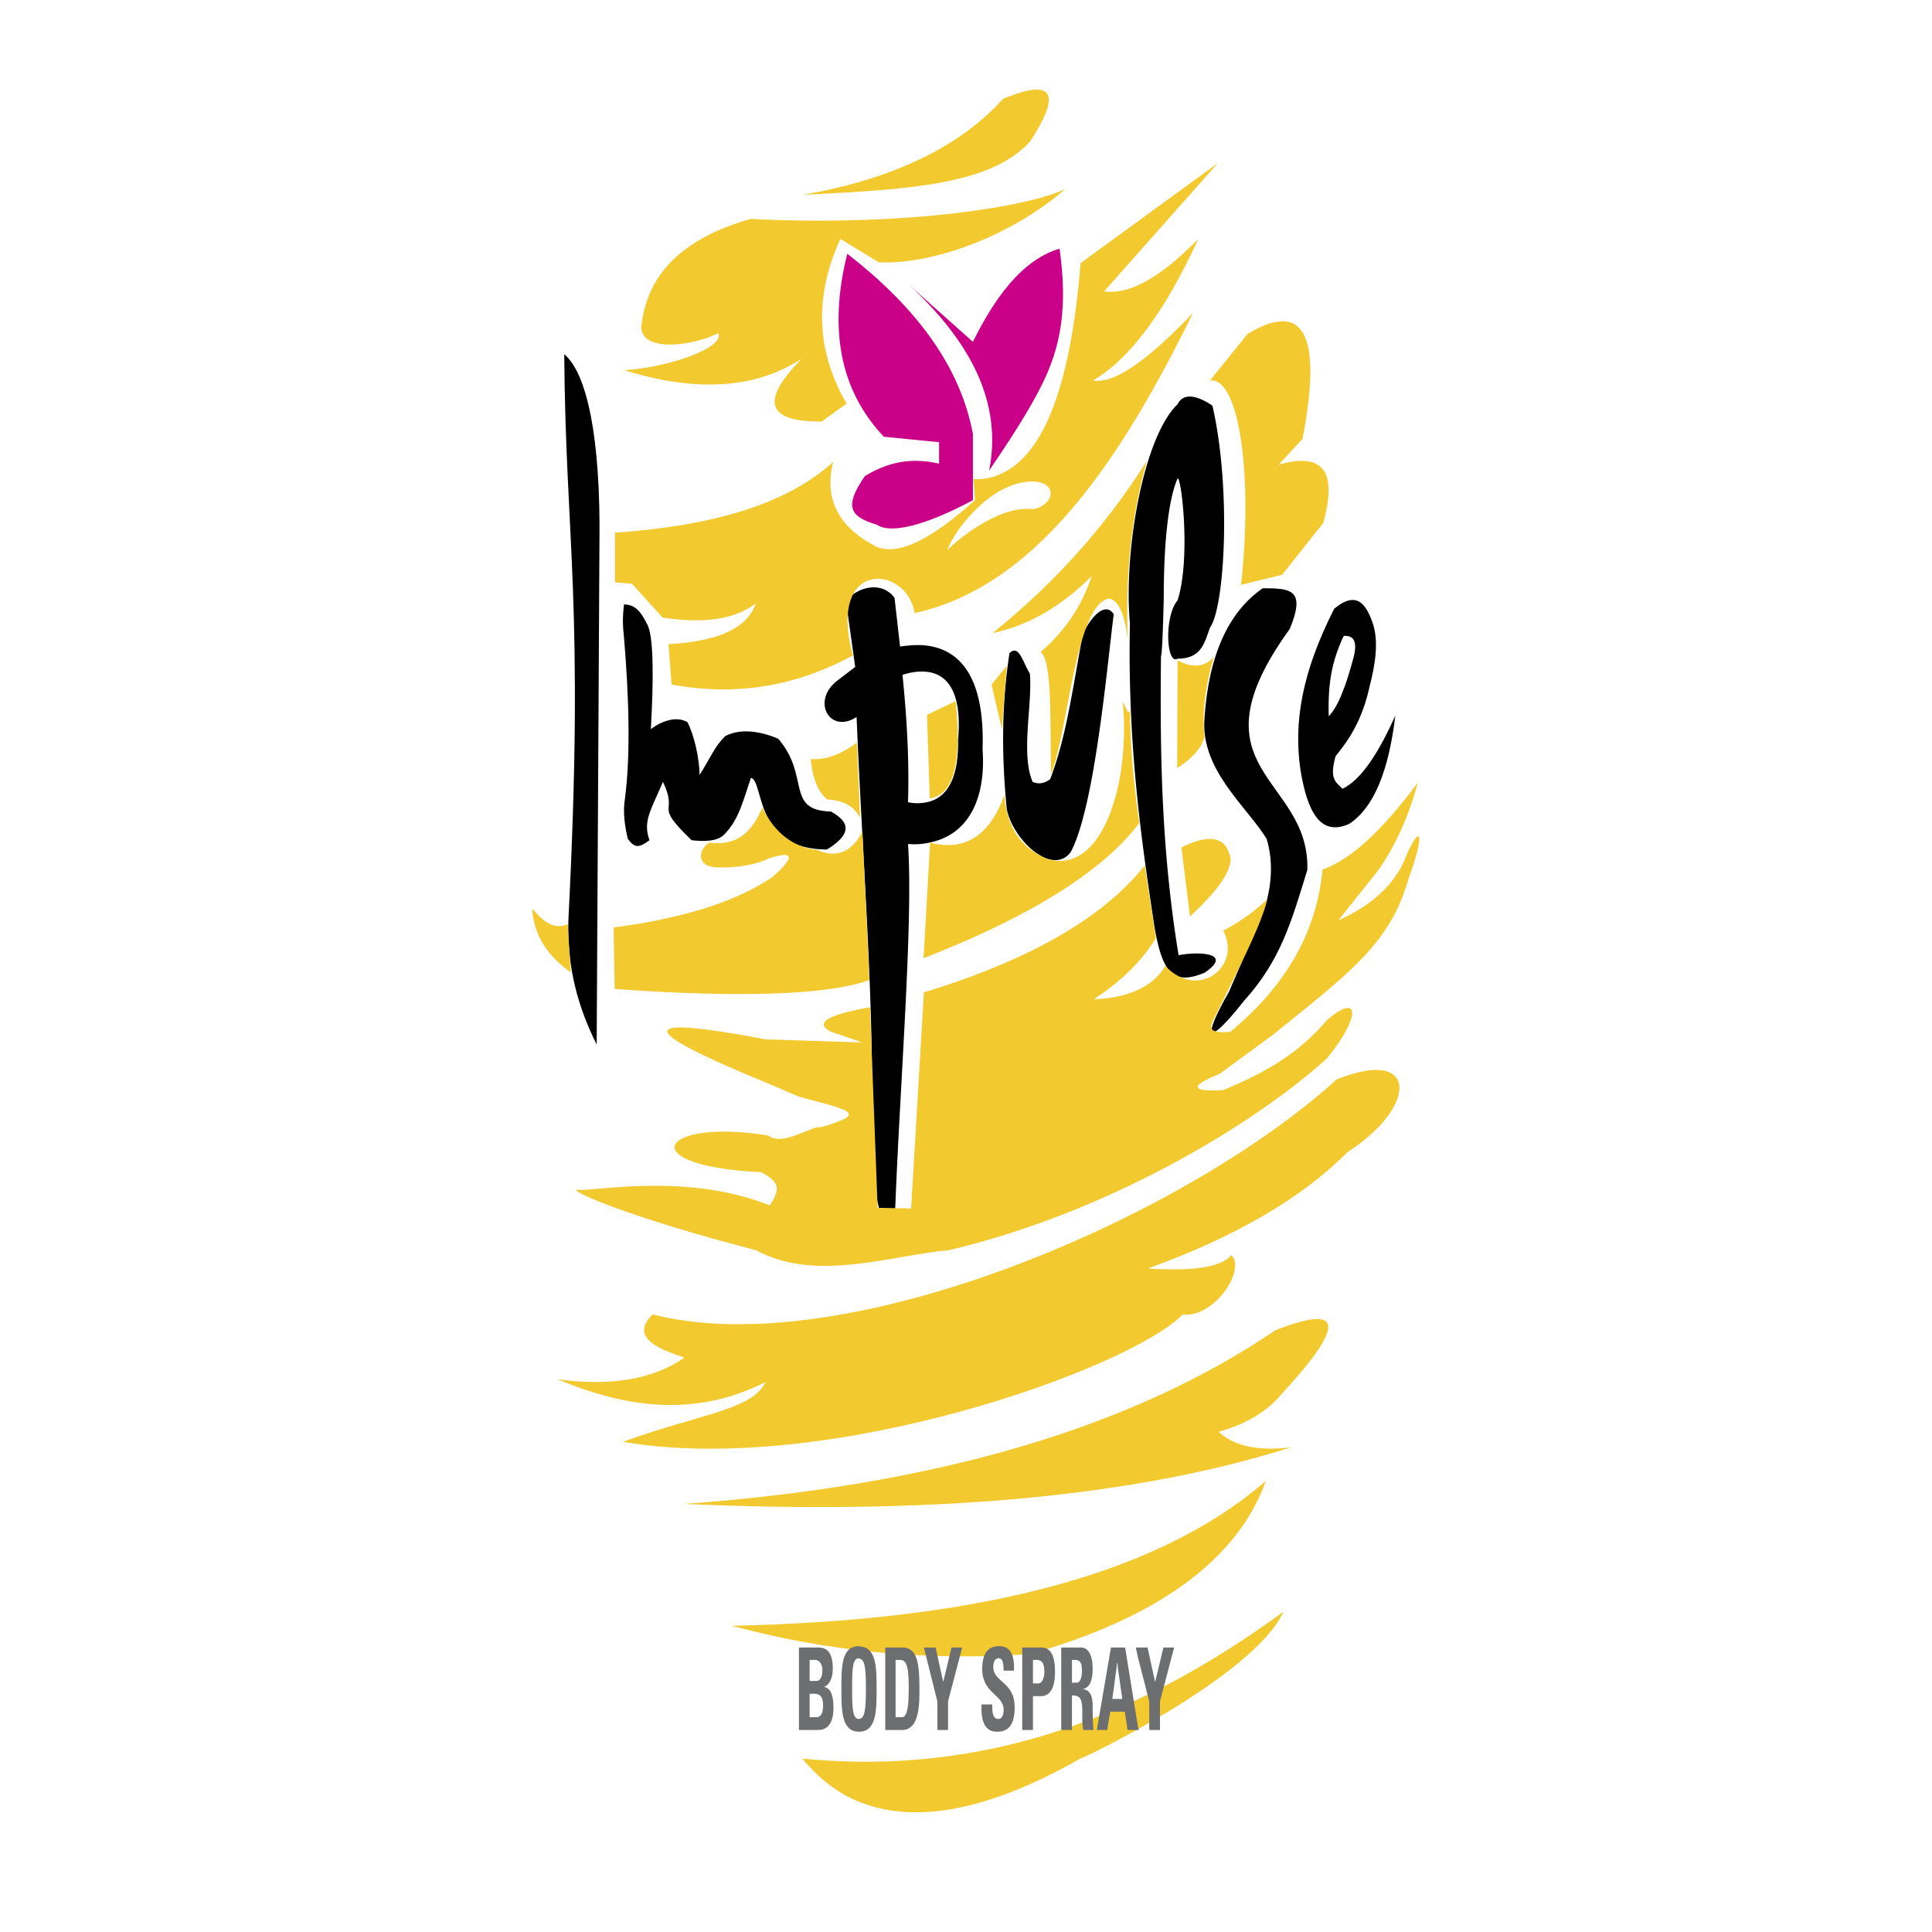
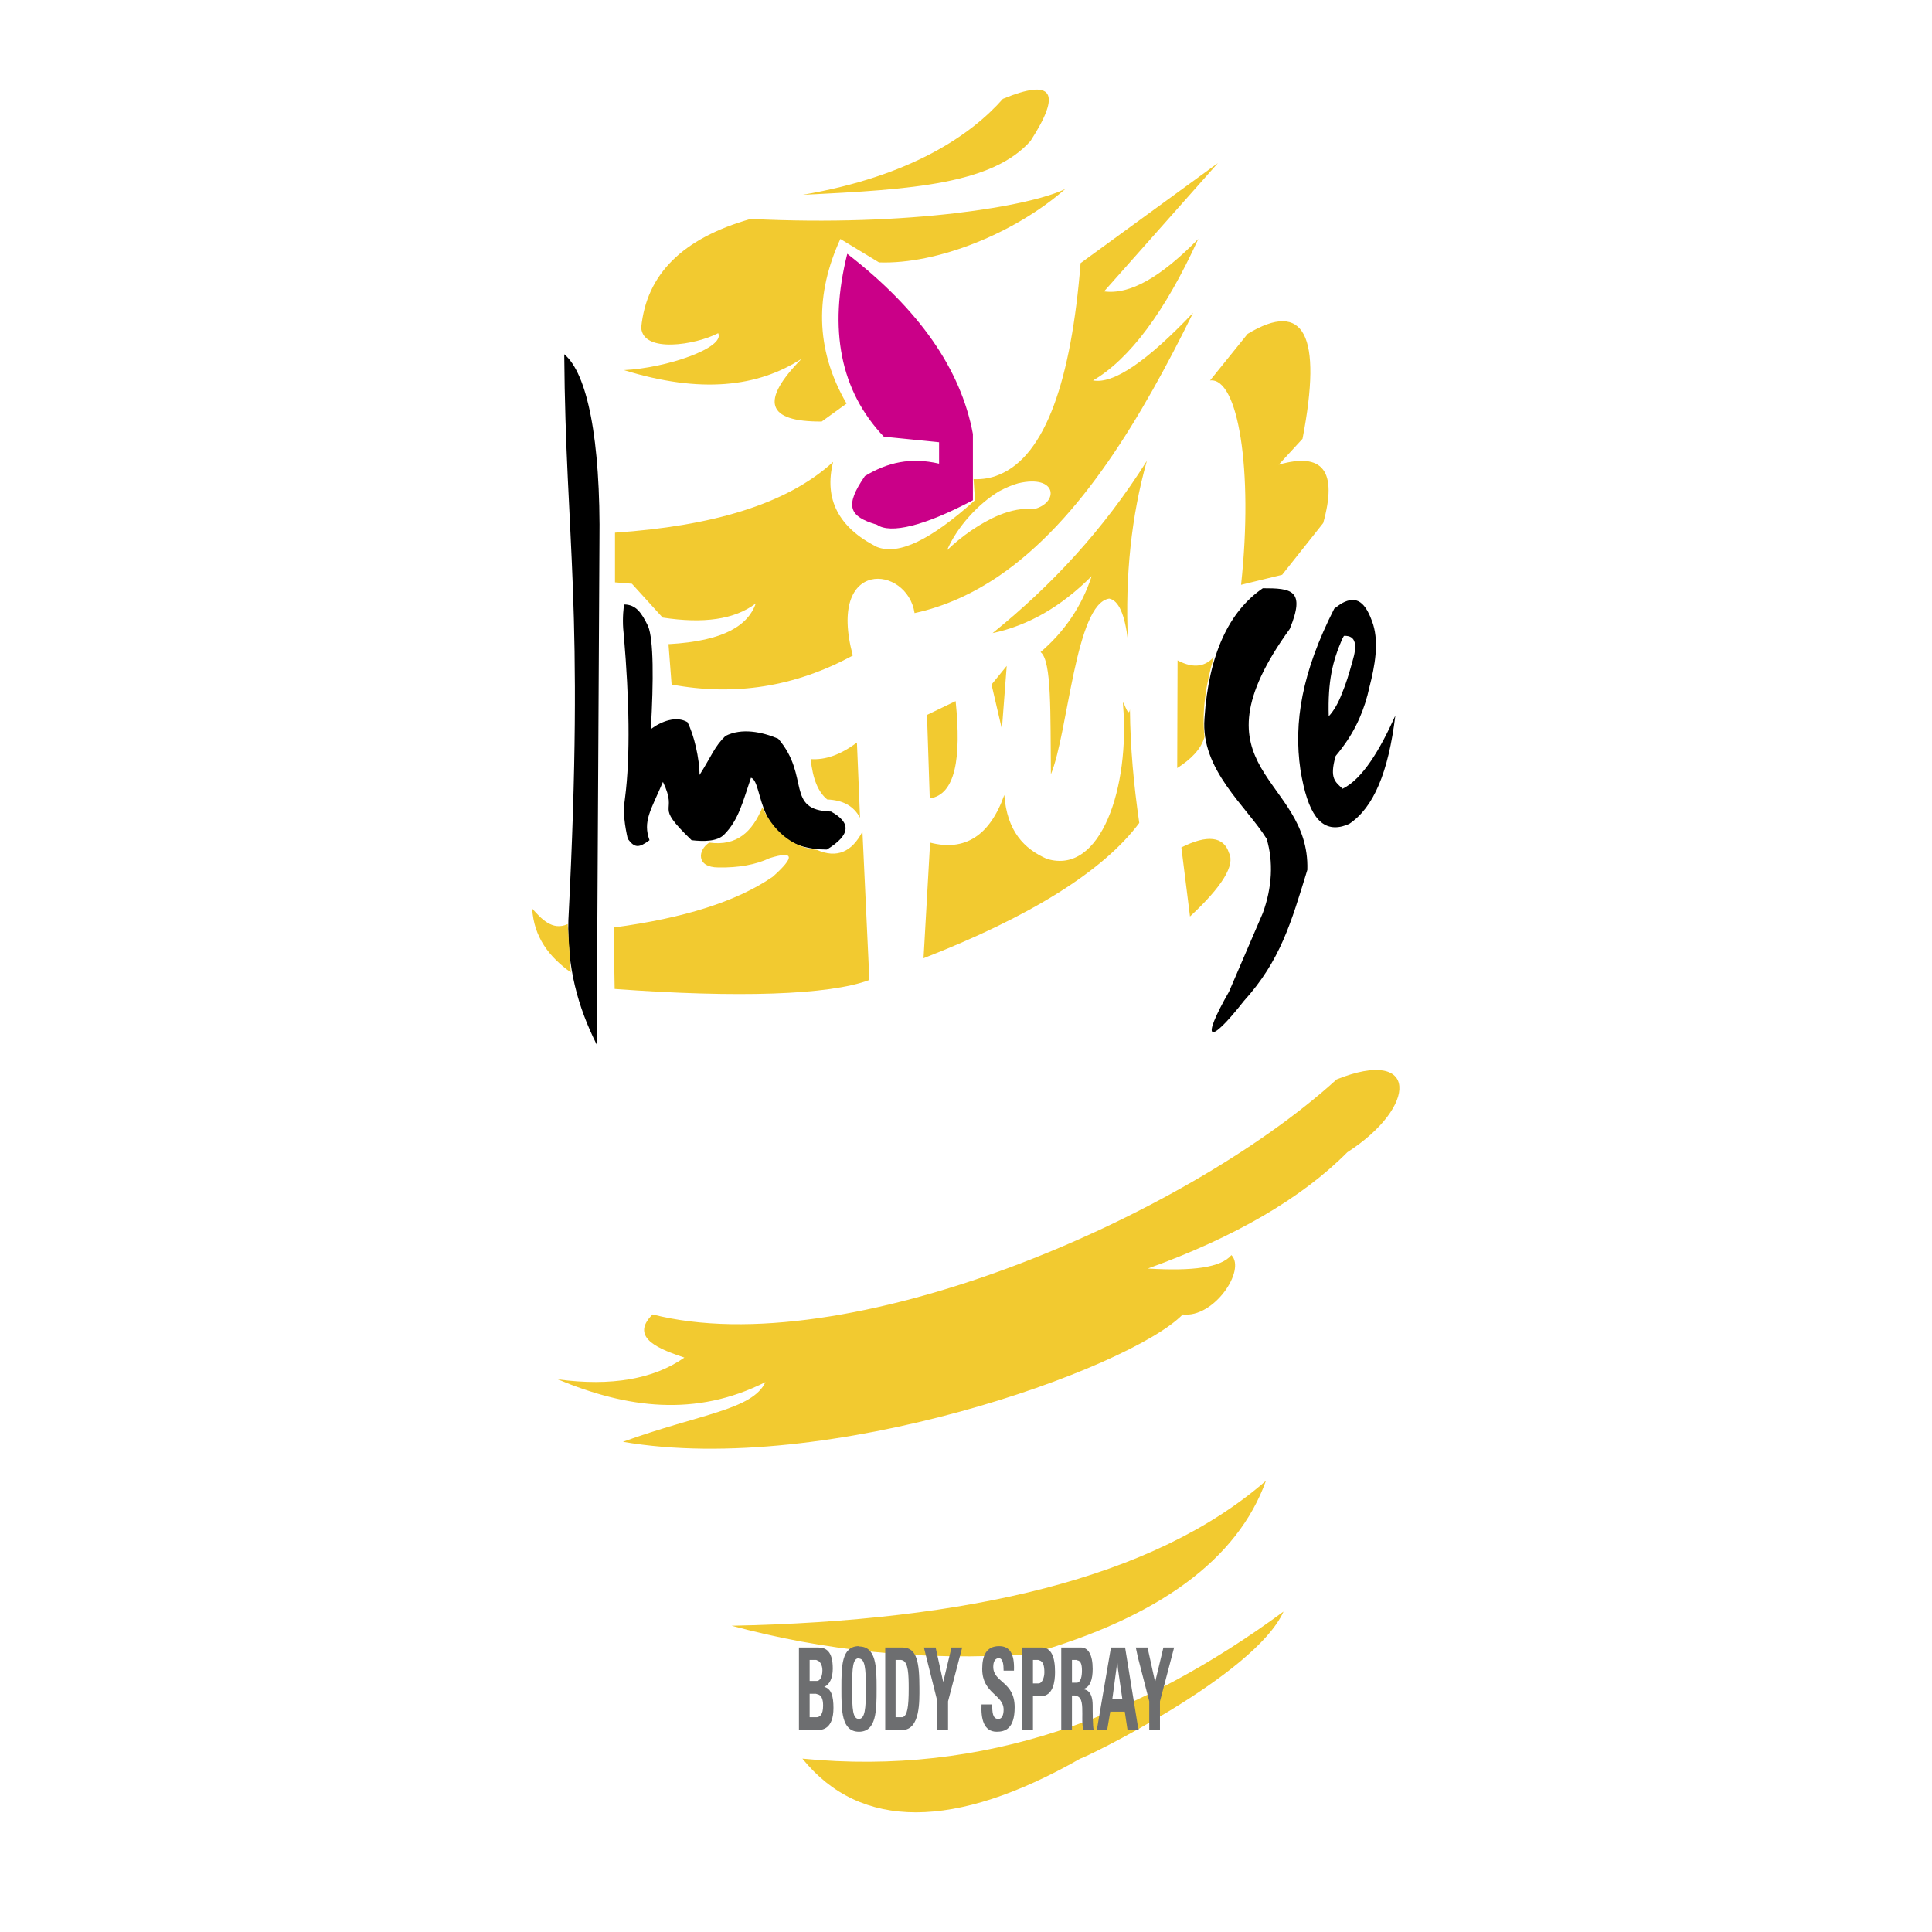
<svg xmlns="http://www.w3.org/2000/svg" width="2500" height="2500" viewBox="0 0 192.756 192.756">
  <g fill-rule="evenodd" clip-rule="evenodd">
    <path fill="#fff" d="M0 0h192.756v192.756H0V0z" />
    <path d="M96.068 2.834c47.762 0 47.762 42.046 47.762 93.561 0 51.517 0 93.526-47.453 93.526-47.451 0-47.451-42.01-47.451-93.526 0-51.515-.62-93.561 47.142-93.561z" fill="#fff" />
    <path d="M56.294 35.342c.138 18.767 2.032 24.828.414 56.44-.138 4.717.929 8.642 2.823 12.431l.275-49.966c.139-10.538-1.238-17.011-3.512-18.905zM62.252 60.308c-.137 1.24-.137 2.032 0 3.237.517 6.095.655 11.88.104 16.082-.241 1.48 0 2.824.275 4.063.689.93 1.102.93 2.17.138-.689-1.894.137-2.996 1.342-5.819 1.619 3.375-1.067 2.032 2.858 5.819 1.205.138 2.548.138 3.237-.551 1.48-1.481 1.894-3.375 2.686-5.682 1.343.413.276 7.163 7.576 7.163 2.41-1.481 2.41-2.686.413-3.788-4.614-.138-2.032-3.513-5.269-7.267-1.619-.688-3.65-1.102-5.269-.275-1.102 1.067-1.378 1.997-2.583 3.891 0-1.619-.551-4.029-1.205-5.269-1.102-.654-2.583-.103-3.65.689.275-4.855.275-8.919-.275-10.262-.654-1.343-1.204-2.169-2.41-2.169z" />
-     <path d="M98.031 74.77c.205-6.129-1.55-9.607-5.166-10.296-.895-.172-1.928-.138-3.065.035l-.551-4.855c-.964-1.377-3.099-1.515-4.855.241l.93 6.646-1.756 1.343c-2.686 2.032-.792 5.406 1.894 3.65.551 13.774 2.032 32.404 1.343 41.597-.138 4.719 1.894 12.674 2.445 9.299.413-12.811 1.894-30.097 1.343-38.224.827.069 1.584 0 2.273-.172 3.821-.826 5.509-4.443 5.165-9.264zm-5.166 5.166a4.515 4.515 0 0 1-2.273.103c.138-4.339-.138-8.643-.551-12.707 1.067-.345 2.031-.414 2.824-.241 2.032.448 3.099 2.617 2.72 6.715.069 3.444-.86 5.51-2.72 6.13zM100.717 65.163c-.793 5.13-.793 10.262-.275 15.53.551 2.996 4.477 6.784 6.371 4.339 2.41-4.442 3.648-18.629 4.303-23.76-.93-1.378-2.41.516-3.1 2.031-1.203 6.75-1.756 10.503-3.236 14.429-.551.413-1.102.551-1.756.275-1.205-2.824 0-7.714-.275-10.812-.69-1.068-1.069-2.962-2.032-2.032zM116.109 59.516c0-4.994.414-9.607 1.377-11.777.379-.241 1.344 7.989 0 12.156-1.377 1.653-1.102 6.509 0 5.82 2.41 0 2.686-1.619 3.238-3.099 1.479-2.032 2.135-13.912.24-22.143-1.205-.826-2.824-1.48-3.479-.137-3.408 3.237-5.406 14.704-4.752 21.867-.275 12.707 1.344 22.831 2.445 30.269.791 4.442 1.756 5.922 4.992 4.581 2.824-1.895-.275-2.17-2.582-1.757-1.756-10.675-1.859-20.524-1.756-29.855.139-.003.277-5.547.277-5.925z" />
    <path d="M107.775 175.459c.311 0 17.391-8.264 20.283-14.67-14.223 10.436-29.787 16.461-48.003 14.67 5.785 7.162 15.221 7.127 27.72 0zM72.996 162.201c23.588-.48 42.114-4.717 53.307-14.463-2.824 7.852-10.711 13.637-23.52 17.287-10.882.758-20.696-.379-29.787-2.824z" fill="#f2ca30" />
    <path d="M125.992 58.689c2.824 0 4.305.138 2.686 4.063-10.262 14.188 2.031 14.704 1.756 24.036-1.617 5.269-2.686 9.056-6.336 13.084-3.512 4.477-4.338 4.064-1.48-.93l3.375-7.851c.93-2.548 1.066-5.13.379-7.404-1.998-3.236-6.611-6.887-6.199-12.018.413-6.368 2.444-10.672 5.819-12.98z" />
    <path d="M133.947 78.696c-.689-.688-1.344-.964-.689-3.271.24-.276.447-.551.654-.827 1.377-1.825 2.238-3.822 2.721-6.061.551-2.135.93-4.339.379-6.198-.758-2.342-1.688-2.927-3.1-2.17-.24.138-.518.345-.791.551-3.238 6.371-4.064 11.364-3.375 16.082.723 4.442 2.031 6.164 4.166 5.647.24-.069.447-.138.689-.241 2.443-1.618 3.926-5.165 4.613-10.812-1.515 3.374-3.271 6.336-5.267 7.3zm-.035-14.945c.068-.104.104-.207.172-.311 1.275-.068 1.309 1.033.861 2.514-.344 1.24-.654 2.273-1.033 3.168-.379.998-.826 1.79-1.344 2.341-.101-3.511.379-5.474 1.344-7.712z" />
    <path d="M84.532 25.321c7.163 5.544 11.329 11.501 12.535 17.975v6.612c-4.855 2.582-8.23 3.375-9.573 2.445-2.824-.826-3.237-1.895-1.206-4.855 2.273-1.377 4.58-1.894 7.404-1.24v-2.135l-5.51-.551c-4.339-4.58-5.544-10.675-3.65-18.251z" fill="#ca0088" />
-     <path d="M90.73 28.455l6.336 5.647c2.721-5.51 5.545-8.368 8.643-9.297.551 3.891.551 7.679-.791 11.329-.965 2.721-3.1 6.233-6.232 10.812 1.376-6.887-1.999-12.982-7.956-18.491z" fill="#ca0088" />
    <path fill="#6d6e70" d="M116.074 164.371l-.826 3.443-.758-3.443h-1.17l.205.965 1.137 4.408v2.858h1.068v-2.858l1.413-5.373h-1.069zM112.252 164.371h-1.412l-1.41 8.23h1.031l.311-1.826h1.447l.275 1.826h1.135l-.104-.379-1.273-7.851zm-.723 5.131h-.551l.482-3.582h.033l.035.518.447 3.064h-.446zM108.086 168.537v-.033c.688-.172.93-.965.93-1.998 0-1.412-.447-2.135-1.17-2.135h-1.965v8.23h1.068v-3.443h.275c.104 0 .172.033.242.068.516.172.516.93.516 1.756 0 .551-.035 1.102.104 1.619h1.033c-.104-.346-.104-1.895-.104-2.445.001-1.48-.689-1.584-.929-1.619zm-.619-.654h-.517v-2.271h.482l.035.035c.309.033.48.309.48 1.031 0 .517-.101 1.136-.48 1.205zM103.92 164.371h-1.93v8.23h1.068v-3.375H103.849c1.24 0 1.412-1.48 1.412-2.41.001-1.515-.378-2.445-1.341-2.445zm-.242 3.582h-.619v-2.342h.516c.035 0 .068.035.104.035.414.102.518.584.518 1.205-.002.516-.209 1.032-.519 1.102zM90.076 164.373v-.002H88.32v8.23h1.722c1.791-.035 1.688-2.928 1.688-4.201-.001-2.527-.24-4.002-1.654-4.027zm-.034 6.955H89.353v-5.717h.551c.034 0 .104.035.138.035.585.205.62 1.445.62 2.822 0 1.86-.139 2.721-.62 2.86zM94.105 167.814l-.757-3.443h-1.171l1.343 5.373v2.858h1.067v-2.858l1.412-5.373h-1.067l-.827 3.443zM99.098 166.299c0-.551.207-.859.551-.859.414 0 .482.619.482 1.238h1.033c.068-1.721-.447-2.443-1.48-2.443-1.309 0-1.688.998-1.688 2.271 0 2.48 2.135 2.549 2.135 4.064 0 .551-.172.93-.516.93-.586 0-.621-.654-.621-1.447h-1.066c-.07 1.412.207 2.721 1.514 2.721.828 0 1.791-.275 1.791-2.445-.001-2.583-2.135-2.446-2.135-4.03zM85.703 164.268v-.033c-1.756 0-1.756 2.031-1.756 4.234 0 2.17 0 4.305 1.756 4.305s1.756-2.135 1.756-4.305-.035-4.201-1.756-4.201zm0 7.232c-.62 0-.688-.93-.688-3.031 0-2.135.068-3.029.688-3.029v.033c.585.035.689.93.689 2.996s-.104 2.996-.689 3.031zM82.225 168.297c.551-.207.861-.895.861-1.824 0-1.758-.689-2.102-1.481-2.102H79.71v8.23h1.895c.447 0 1.55-.104 1.55-2.203 0-1.136-.207-1.929-.93-2.101zm-1.447-2.686h.655c.034 0 .068.035.068.035.31.068.551.48.551.998 0 .758-.31 1.066-.551 1.066h-.723v-2.099zm.723 5.717h-.723v-2.342h.62c.035 0 .069.033.103.033.448.068.62.482.62 1.137.001.965-.344 1.137-.62 1.172z" />
    <path d="M80.089 19.433c10.882-1.859 16.839-6.026 19.973-9.573 4.992-2.066 5.889-.654 2.754 4.201-3.787 4.27-11.672 4.855-22.727 5.372zM74.89 21.843c-6.784 1.929-10.399 5.51-10.916 10.848.172 2.583 5.441 1.722 7.679.551.724 1.446-5.13 3.478-9.401 3.684 7.679 2.377 13.361 1.688 17.734-1.136-4.167 4.235-3.512 6.302 1.998 6.267l2.479-1.791c-3.203-5.51-3.099-11.02-.62-16.426l3.856 2.342c5.786.207 13.533-2.893 18.595-7.335-3.374 1.688-15.529 3.788-31.404 2.996z" fill="#f2ca30" />
    <path d="M119.553 23.84c-3.754 3.822-6.818 5.579-9.4 5.234l11.363-12.81-13.705 9.986c-.93 11.605-3.479 19.214-8.127 21.109-.793.344-1.652.482-2.549.447l.139 2.101c-4.374 3.925-7.611 5.544-9.814 4.649-3.788-1.929-5.269-4.753-4.339-8.471-4.649 4.27-12.19 6.404-21.763 7.059v4.958l1.688.138 3.064 3.375c4.063.62 7.163.207 9.298-1.411-.758 2.135-3.065 3.753-8.712 4.063l.31 4.029c6.302 1.171 12.293.241 18.078-2.893-2.617-9.779 5.441-9.022 6.164-4.235 3.03-.654 5.855-1.963 8.437-3.719 8.162-5.579 14.223-15.84 19.352-26.24-4.613 4.855-7.953 7.128-9.984 6.75 3.646-2.135 7.16-6.819 10.5-14.119zm-16.426 26.963c-1.068-.138-2.238.104-3.443.586-1.895.792-3.823 2.169-5.2 3.512.998-2.342 3.133-4.649 5.2-5.889.654-.344 1.273-.621 1.895-.792 3.925-.929 4.097 1.964 1.548 2.583zM120.725 37.959l3.752-4.649c5.648-3.409 7.473.104 5.477 10.469l-2.377 2.583c4.408-1.274 5.889.62 4.441 5.82l-4.098 5.165-4.098.999c1.24-11.503-.308-20.732-3.097-20.387zM114.422 45.982c-1.551 5.51-2.17 11.433-1.895 17.872-.309-2.583-.93-3.96-1.859-4.132-3.375.482-4.098 13.396-5.82 17.527-.068-5.957.105-11.329-1.031-12.19 2.41-2.066 4.131-4.614 5.096-7.576-3.031 3.03-6.301 4.924-9.883 5.682 5.853-4.717 11.054-10.295 15.392-17.183z" fill="#f2ca30" />
    <path fill="#f2ca30" d="M100.441 66.437l-1.515 1.859 1.033 4.443.482-6.302zM95.344 69.95l-2.857 1.377.275 8.333c2.548-.378 3.168-3.96 2.582-9.71zM85.496 74.082c-1.653 1.24-3.167 1.756-4.614 1.653.207 1.998.757 3.306 1.653 4.029 1.549.069 2.617.62 3.271 1.825l-.31-7.507zM86.047 82.966c-1.067 2.066-2.583 2.686-4.545 1.826-1.928-.173-4.098-1.378-5.44-4.236-.999 2.41-2.514 3.891-5.303 3.512-1.136.724-1.343 2.479.93 2.479 1.997.034 3.719-.275 5.097-.93 2.445-.758 2.548-.138.31 1.859-3.616 2.479-8.884 4.132-15.875 5.062l.104 6.129c12.19.896 21.418.621 25.413-.895l-.691-14.806zM56.639 92.195l.311 4.821c-2.17-1.55-3.685-3.512-3.857-6.371.861.964 1.997 2.273 3.546 1.55zM117.486 65.886l-.035 10.744c1.344-.861 2.377-1.86 2.721-3.099-.275-2.583.139-5.269.93-7.989-.791.895-1.928 1.24-3.616.344zM92.796 84.068l-.654 11.536c10.502-4.098 17.907-8.644 21.522-13.499-.551-3.823-.895-7.507-.93-11.33-.172 1.067-.758-1.412-.689-.448.689 8.092-2.168 17.046-7.609 15.358-2.273-.999-3.961-2.755-4.236-6.371-1.446 4.065-3.926 5.649-7.404 4.754zM117.865 84.55l.861 6.887c3.236-2.996 4.51-5.131 3.891-6.336-.515-1.653-2.17-1.859-4.752-.551z" />
-     <path d="M114.215 86.341l1.102 7.266c-1.445 2.341-3.512 4.338-6.197 6.094 3.65-.137 6.061-1.412 7.127-3.34 3.375 3.547 7.68-.034 5.785-3.512a19.119 19.119 0 0 0 4.408-3.134c-.689 2.824-2.893 6.957-5.371 12.017-.621 1.172.104 1.344 1.688 1.205 5.578-4.613 8.607-9.985 9.193-16.184 2.824-.999 5.957-3.891 9.504-8.678-.826 3.099-2.1 6.129-3.994 8.815l-3.926 4.924c3.479-1.549 5.75-3.719 6.783-6.474 1.412-3.236 1.895-2.272.207 2.342-1.824 6.508-6.061 9.504-13.395 15.461l-5.441 3.994c-2.928 1.172-3.029 1.826.344 1.619 5.338-2.17 8.094-4.338 10.4-7.025 3.1-2.65 3.512-.551-.035 3.857-6.922 6.301-21.521 15.324-37.741 19.146-5.785.516-13.326 3.236-19.215 0-13.671-3.547-18.836-6.096-17.837-6.025 1.791.172 10.881-1.758 19.181 1.549 1.274-1.824.757-2.41-.827-3.307-13.154-.654-10.021-5.441.723-3.65 1.377 1.137 4.545-1.102 5.166-.826 5.096-1.445 2.686-1.721-2.135-3.064L76.405 108c-14.601-5.99-11.501-6.473-.035-4.305l9.676.311-3.133-1.068c-1.688-.859-.413-1.686 3.891-2.443l.757 20.006 3.341.07 1.274-21.559c10.021-3.064 17.701-7.196 22.039-12.671z" fill="#f2ca30" />
    <path d="M65.11 131.141c19.146 4.891 52.858-9.469 68.251-23.451 8.16-3.27 8.16 2.688 1.066 7.268-4.545 4.58-11.225 8.471-19.902 11.604 4.51.275 7.301-.104 8.334-1.342 1.48 1.514-1.758 6.301-4.855 5.922-5.305 5.441-35.469 16.221-55.854 12.707 7.679-2.789 12.913-3.168 14.221-5.957-6.956 3.512-13.809 2.617-20.73-.275 5.372.723 9.608-.035 12.638-2.17-2.204-.759-5.613-1.896-3.169-4.306z" fill="#f2ca30" />
-     <path d="M68.278 150.047c25.517-1.859 44.938-7.783 58.954-17.322 6.852-2.686 7.023-.551.654 6.336-1.379 1.688-3.479 2.996-6.303 3.789 1.516 1.412 3.891 1.963 7.232 1.549-16.528 5.234-37.155 6.681-60.537 5.648z" fill="#f2ca30" />
  </g>
</svg>